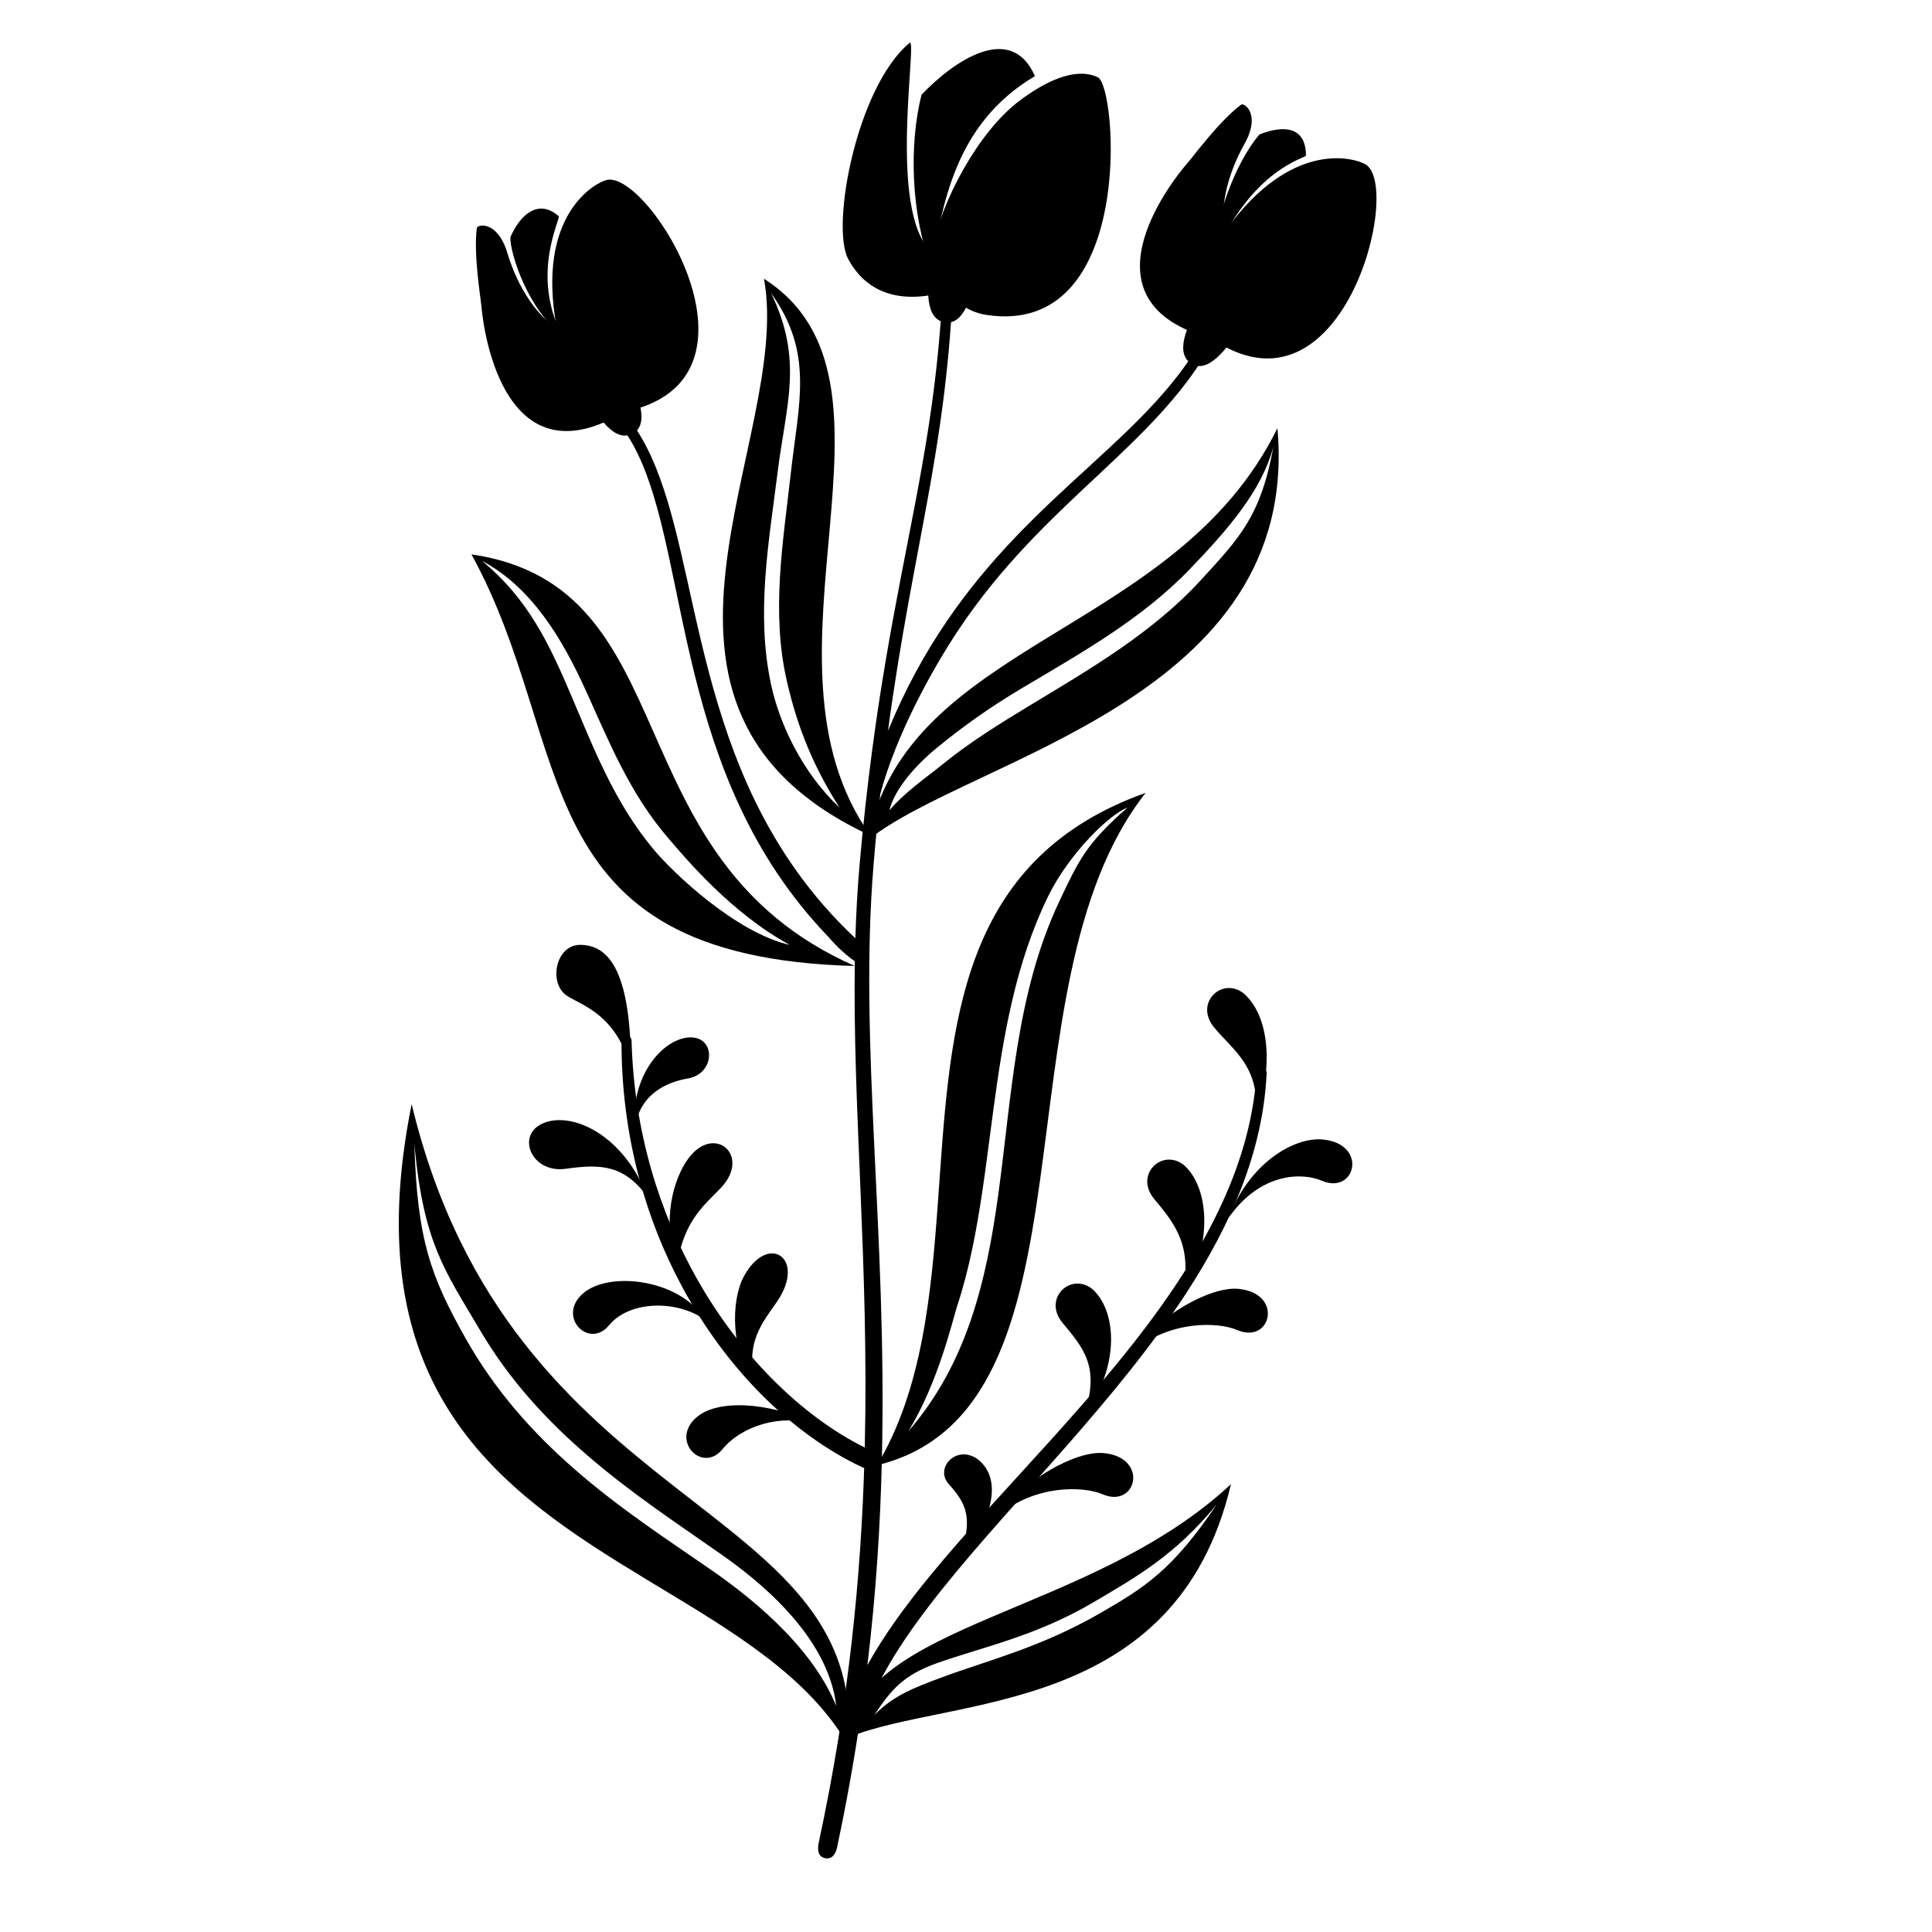
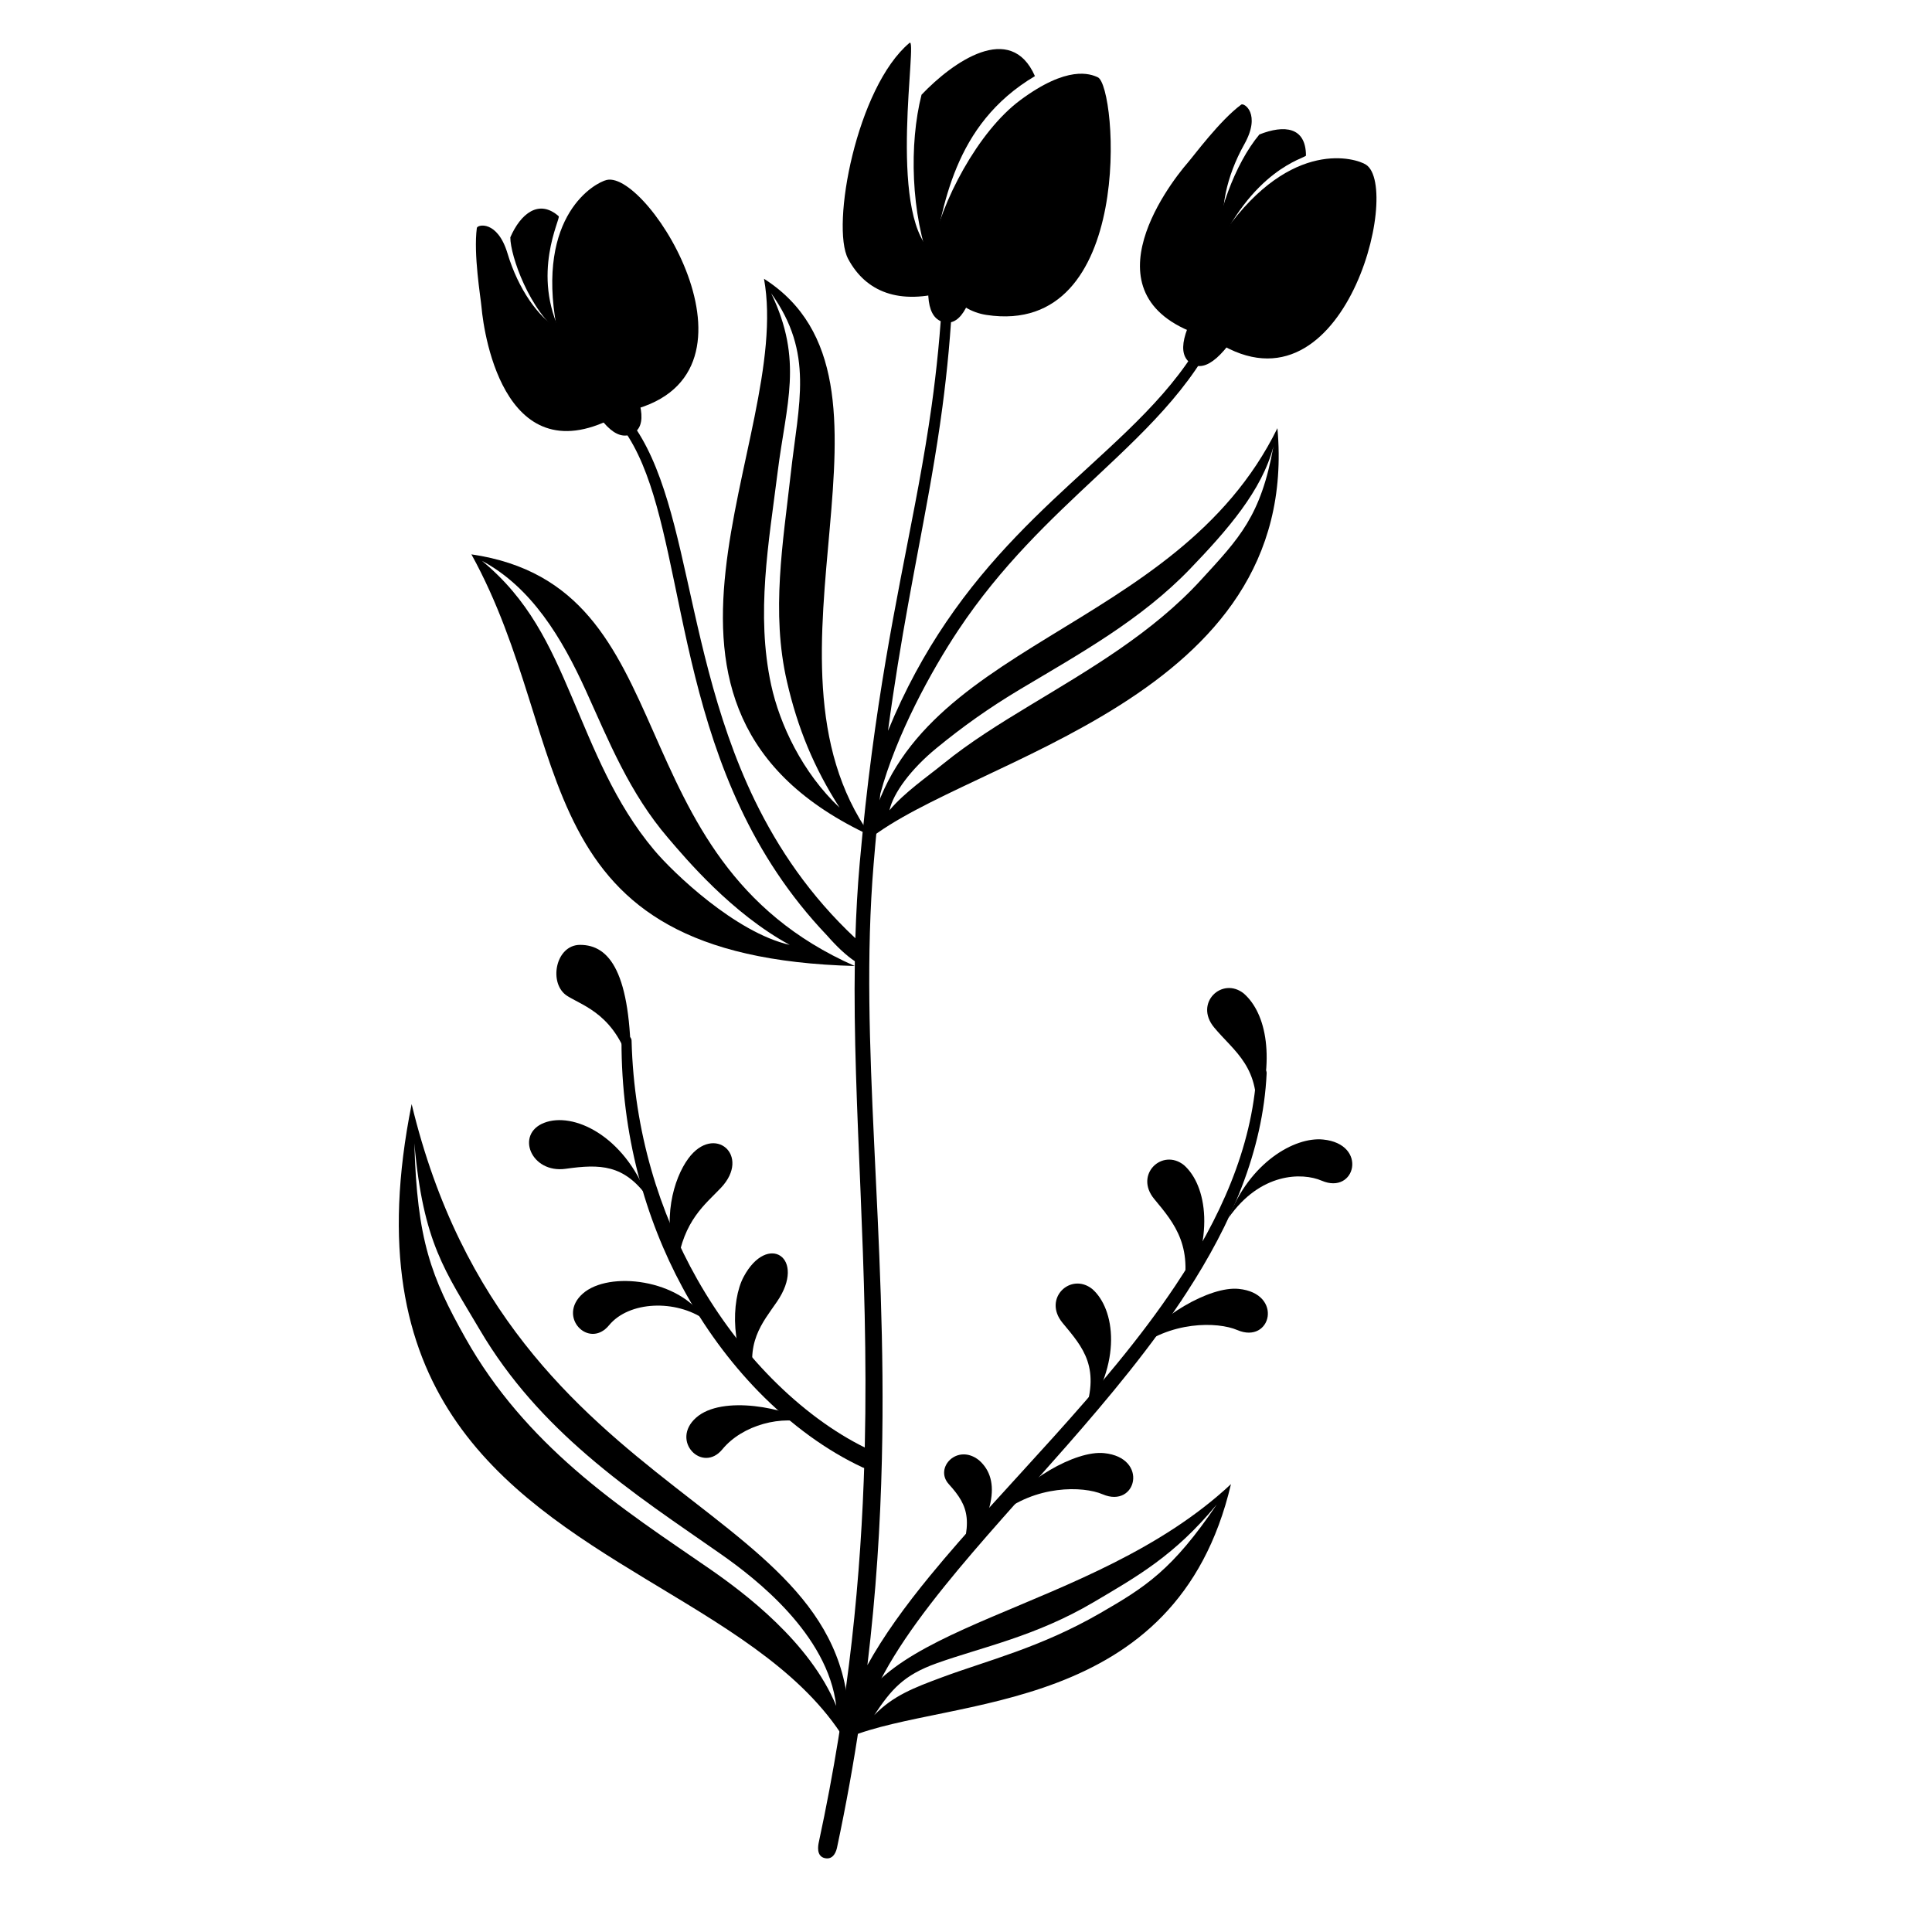
<svg xmlns="http://www.w3.org/2000/svg" fill="#000000" width="800px" height="800px" version="1.1" viewBox="144 144 512 512">
  <g>
    <path d="m253.09 436.59c26.355 109.52 120.86 104.18 115.73 170-10.484-18.137-29.984-29.828-50.215-42.039l-3.574-2.16c-38.188-23.148-77.246-49.59-61.938-125.8zm0.719 10.379c0.707 25.676 4.445 35.473 13.562 51.68 7.91 14.078 18.086 25.262 28.895 34.707 11.965 10.445 24.734 18.742 36.098 26.613 8.766 6.098 26.293 19.188 33.25 36.121-2.227-18.973-21.387-33.801-30.453-40.152-11.16-7.836-23.758-16.086-35.621-26.344-10.504-9.059-20.453-19.699-28.363-33.141-9.172-15.59-15.035-22.969-17.367-49.484z" />
    <path d="m268.93 290.91c58.105 8.508 36.629 80.473 101.6 109.09-88.645-2.363-73.527-58.188-101.6-109.09zm2.785 1.711c12.422 10.23 17.984 22.363 23.801 36.012 5.894 13.836 11.363 28.168 21.84 40.641 4.988 5.953 21.516 21.828 35.926 25.133-15.426-8.395-27.461-22.77-32.195-28.297-10.305-11.988-15.797-25.824-21.84-39.117-6.348-13.977-14.445-27.387-27.531-34.371z" />
    <path d="m346.47 217.88c42.363 27.043-5.344 100.38 28.23 147.58-72.562-33.684-20.438-104.42-28.23-147.58zm1.891 3.832c8.59 17.805 3.981 29.262 1.711 47.465-2.34 18.645-5.793 37.453-1.711 56.336 2.266 10.449 8.297 23.277 18.125 32.516-6.812-10.664-11.098-21.039-13.945-33.445-4.231-18.375-1.031-36.766 1.008-54.992 2.09-18.801 6.234-31.98-5.188-47.879z" />
-     <path d="m447.62 354.11c-40.785 51.641-10.238 163.39-71.184 178.19 11.984-20.102 14.363-45.188 16.172-70.375l0.598-8.391c2.992-41.914 7.191-82.598 54.414-99.426zm-4.836 3.922c-4.594 1.641-15.449 12.102-21.02 23.508-8.672 17.762-11.895 37.125-14.484 56.371l-0.531 3.981c-0.785 5.969-1.543 11.91-2.414 17.781-1.562 10.512-3.492 20.789-6.695 30.512-1.148 3.488-4.965 20.215-12.91 33.105 15.551-17.922 20.703-39.883 23.863-63.012 3.527-25.777 4.633-52.996 16.098-77.328 5.262-11.137 7.238-15.414 18.094-24.918z" />
    <path d="m470.22 537.31c-14.52 61.727-74.391 56.148-101.2 67.055 3.176-30.277 64.133-32.414 101.2-67.055zm-3.754 5.375c-11.188 13.555-21.078 19.074-32.668 25.922-15.395 9.086-29.613 11.895-41.578 16.18-8.766 3.129-12.016 6.93-16.539 13.746 5.008-5.168 10.539-7.269 17.898-10.004 12.117-4.512 26.105-7.856 42.031-17.055 11.902-6.871 19.09-11.398 30.855-28.789z" />
    <path d="m482.53 257.47c6.426 71.816-81.234 87.332-108.49 109.13 9.938-52.844 81.551-54.242 108.49-109.13zm-1.051 4.82c-3.039 11.707-12.203 22.184-22.152 32.527-6.426 6.672-13.68 12.254-21.238 17.312-7.809 5.207-15.895 9.852-23.727 14.523-8.363 5.016-15.164 9.859-22.168 15.598-6.801 5.57-11.465 11.914-12.48 16.496 3.949-4.734 9.988-8.855 14.367-12.418 6.852-5.566 14.711-10.465 22.875-15.402 7.859-4.758 15.969-9.547 23.754-14.93 7.734-5.356 15.164-11.289 21.613-18.359 10.102-11.016 15.832-16.848 19.156-35.348z" />
    <path d="m436.2 540c-5.137-2.211-17.863-2.551-27.559 5.57 6.43-9.148 20.332-17.238 27.945-16.477 11.969 1.203 8.621 14.781-0.387 10.906z" />
    <path d="m471.88 496.47c-5.141-2.211-17.863-2.551-27.559 5.57 6.43-9.145 20.332-17.238 27.945-16.473 11.969 1.199 8.621 14.781-0.387 10.902z" />
    <path d="m494.25 456.89c-5.137-2.211-16.23-2.211-24.641 9.82 5.492-14.547 17.414-21.488 25.027-20.723 11.969 1.199 8.625 14.781-0.387 10.902z" />
    <path d="m403.45 530.98c-5.711-4.566-11.949 1.984-8.016 6.324 5.445 6.004 6.688 9.988 1.516 23.473 10.766-14.859 12.469-24.566 6.5-29.797z" />
    <path d="m433.47 485.61c-5.715-4.566-13.234 2.496-7.879 8.973 5.352 6.473 10.449 11.871 5.281 25.352 10.762-14.855 8.566-29.094 2.598-34.324z" />
    <path d="m457.75 452.76c-5.715-4.566-13.234 2.496-7.879 8.973 5.356 6.473 10.93 12.836 6.945 27.281 9.617-16.973 6.902-31.023 0.934-36.254z" />
    <path d="m473.62 407.29c-5.715-4.566-13.234 2.5-7.879 8.977 5.356 6.469 12.547 10.555 11 24.582 5.356-16.273 2.848-28.324-3.121-33.559z" />
    <path d="m311.22 427.04c-3.996-13.973-12.277-16.277-16.809-19.047-5.172-3.16-3.277-13.594 3.316-13.594 7.797 0 13.492 7.285 13.492 32.641z" />
    <path d="m344.41 511.39c-6.859-8.613-6.781-22.621-3.316-29.059 6.363-11.836 16.754-4.977 8.82 6.621-3.801 5.559-8.82 10.996-5.504 22.438z" />
    <path d="m323.46 479.25c-4.254-11.895-0.93-22.965 2.957-28.238 6.856-9.297 16.754-0.801 8.625 7.789-4.16 4.398-9.871 8.566-11.582 20.449z" />
-     <path d="m312.21 443.2c-1.219-13.891 7.144-23.57 14.094-24.25 7.473-0.73 7.473 9.59 0 10.852-5.711 0.965-12.926 4.211-14.094 13.398z" />
    <path d="m328.46 519.71c-6.891 6.141 1.684 14.82 6.973 8.375 5.293-6.445 15.84-9.273 23.578-6.727-6.398-4.258-23.66-7.789-30.551-1.648z" />
    <path d="m298.42 486.84c-6.891 6.141 1.68 14.82 6.973 8.379 5.293-6.445 17.695-6.918 25.512-1.434-6.641-10.848-25.594-13.086-32.484-6.945z" />
    <path d="m288.18 441.57c-7.672 3.008-3.426 13.465 5.731 12.172 9.16-1.293 15.441-1.156 21.711 7.516-6.269-16.402-19.773-22.699-27.441-19.688z" />
    <path d="m395.21 219.8c0.73 0.035 1.312 0.668 1.285 1.406-0.504 11.137-1.484 21.129-2.746 30.668-0.82 6.191-1.773 12.184-2.809 18.172l-0.48 2.762-0.496 2.766c-3.324 18.43-7.305 37.32-10.637 62.098 4.535-11.039 9.773-20.488 15.406-28.789 11.738-17.312 25.191-29.621 37.582-40.969 14.336-13.156 27.234-24.969 34.109-42.07 0.254-0.688 1.035-1.027 1.738-0.758 0.68 0.273 1.008 1.055 0.758 1.742-6.828 17.582-19.828 29.883-34.363 43.508-12.066 11.305-25.215 23.551-36.625 40.703-7.098 10.676-16.445 27.73-20.641 43.348-0.637 5.879-1.234 12.086-1.777 18.668-3.957 47.734 3.625 97.137 2.191 157.75-0.398 17.191-1.527 35.277-3.836 54.473 4.269-7.742 10.004-15.645 16.633-23.723 19.344-23.602 46.297-48.863 65.016-76.906 11.738-17.594 20.254-36.27 21.488-56.332 0.047-0.738 0.68-1.305 1.41-1.262 0.754 0.039 1.309 0.672 1.258 1.41-0.98 20.602-9.395 39.906-21.234 58.117-18.414 28.371-45.066 54.09-64.262 77.949-10.074 12.523-18.086 24.488-21.512 36.121-0.301-0.027-0.586-0.062-0.859-0.098-1.586 10.664-3.559 21.672-5.981 33.055-0.145 0.684-0.793 3.32-3.188 2.828-2.394-0.488-1.82-3.414-1.652-4.199 8.082-37.52 11.219-70.965 12.105-101.55l-0.07 2.352c-0.137-0.035-0.273-0.086-0.406-0.148-9.32-4.348-18.895-11.168-27.684-20.199-7.457-7.676-14.359-16.926-20.078-27.531-9.848-18.223-16.195-40.426-16.148-65.332-0.023-0.738 0.582-1.348 1.312-1.355 0.754-0.012 1.359 0.586 1.359 1.324 0.629 24.25 7.457 45.645 17.383 63.199 5.715 10.094 12.469 18.914 19.699 26.246 7.934 8.035 16.449 14.297 24.836 18.418l-0.121-0.062c1.137-48.426-3.258-89.754-2.633-128.86-2.234-1.5-4.688-3.769-7.348-6.809-10.152-10.648-17.508-22.156-23.023-33.914-10.859-23.098-14.66-47.105-19.043-67.125-3.906-17.832-8.164-32.461-18.82-40.102-0.602-0.43-0.73-1.266-0.301-1.871 0.43-0.602 1.258-0.746 1.863-0.32 11.234 7.828 16.199 22.949 20.531 41.551 4.609 19.695 8.664 43.34 19.648 66.008 6.215 12.77 14.621 25.238 26.633 36.488 0.203-6.684 0.57-13.305 1.152-19.891 3.781-42.441 9.75-69.301 14.59-94.77l0.523-2.777 0.516-2.766c1.27-6.91 2.441-13.797 3.441-20.945 1.309-9.453 2.34-19.363 2.894-30.406 0.051-0.738 0.68-1.312 1.41-1.277z" />
    <path d="m390.72 214.6c-5.34-13.961-5.816-32.453-2.504-45.496 8.25-8.664 23.625-19.562 30.051-4.934-21.766 12.918-24.328 34.801-27.547 50.43z" />
    <path d="m391.48 209.93 12.23 1.539c-1.82 12.895-4.984 18.875-9.496 17.934-4.516-0.941-5.426-7.434-2.734-19.473z" />
    <path d="m297.6 245.09 10.695-6.129c6.309 11.395 7.379 18.07 3.207 20.035-4.168 1.965-8.801-2.668-13.902-13.906z" />
    <path d="m434.93 164.48c-2.016-0.926-8.031-3.246-20.598 6.102-11.094 8.254-21 26.898-23.461 40.113-11.824-10.562-3.551-57.25-5.844-55.328-14.004 11.734-20.906 48.547-16.258 57.246 4.644 8.695 13.508 12.379 26.559 8.496 2.449 3.598 6.102 5.746 10.098 6.352 39.574 6 34.648-60.621 29.504-62.98z" />
    <path d="m465.37 212.86c0.895-11.688 5.852-25.391 12.383-33.227 6.633-2.613 12.301-2.012 12.344 5.586 0.004 0.699-14.559 3.418-24.727 27.641z" />
    <path d="m464.09 221.18 10.871 5.82c-6.32 11.387-11.422 15.832-15.297 13.336-3.875-2.492-2.398-8.879 4.426-19.156z" />
    <path d="m506 187.64c-2.551-1.66-19.625-7.195-37.332 17.617-1.418-5.25 0.215-14.359 5.078-23.012 4.531-8.07-0.055-11.082-0.809-10.523-5.684 4.211-12.523 13.5-14.18 15.406-5.238 6.019-28.93 37.125 6.269 46.551 34.594 23.824 50.656-39.754 40.973-46.039z" />
    <path d="m292.88 232.71c-8.586-6.281-13.641-20.973-13.641-25.809 2.703-6.246 7.559-10.246 12.816-5.602 0.625 0.551-7.481 15.328 0.824 31.41z" />
    <path d="m304.78 191.69c-2.965 0.688-18.809 9.125-13.258 39.094-4.762-2.625-10.18-10.129-13.027-19.633-2.66-8.867-8.008-7.664-8.129-6.731-0.922 7.016 1.012 18.387 1.23 20.902 0.691 7.949 6.609 46.602 37.84 27.824 41.168-8.336 6.594-64.051-4.656-61.457z" />
  </g>
</svg>